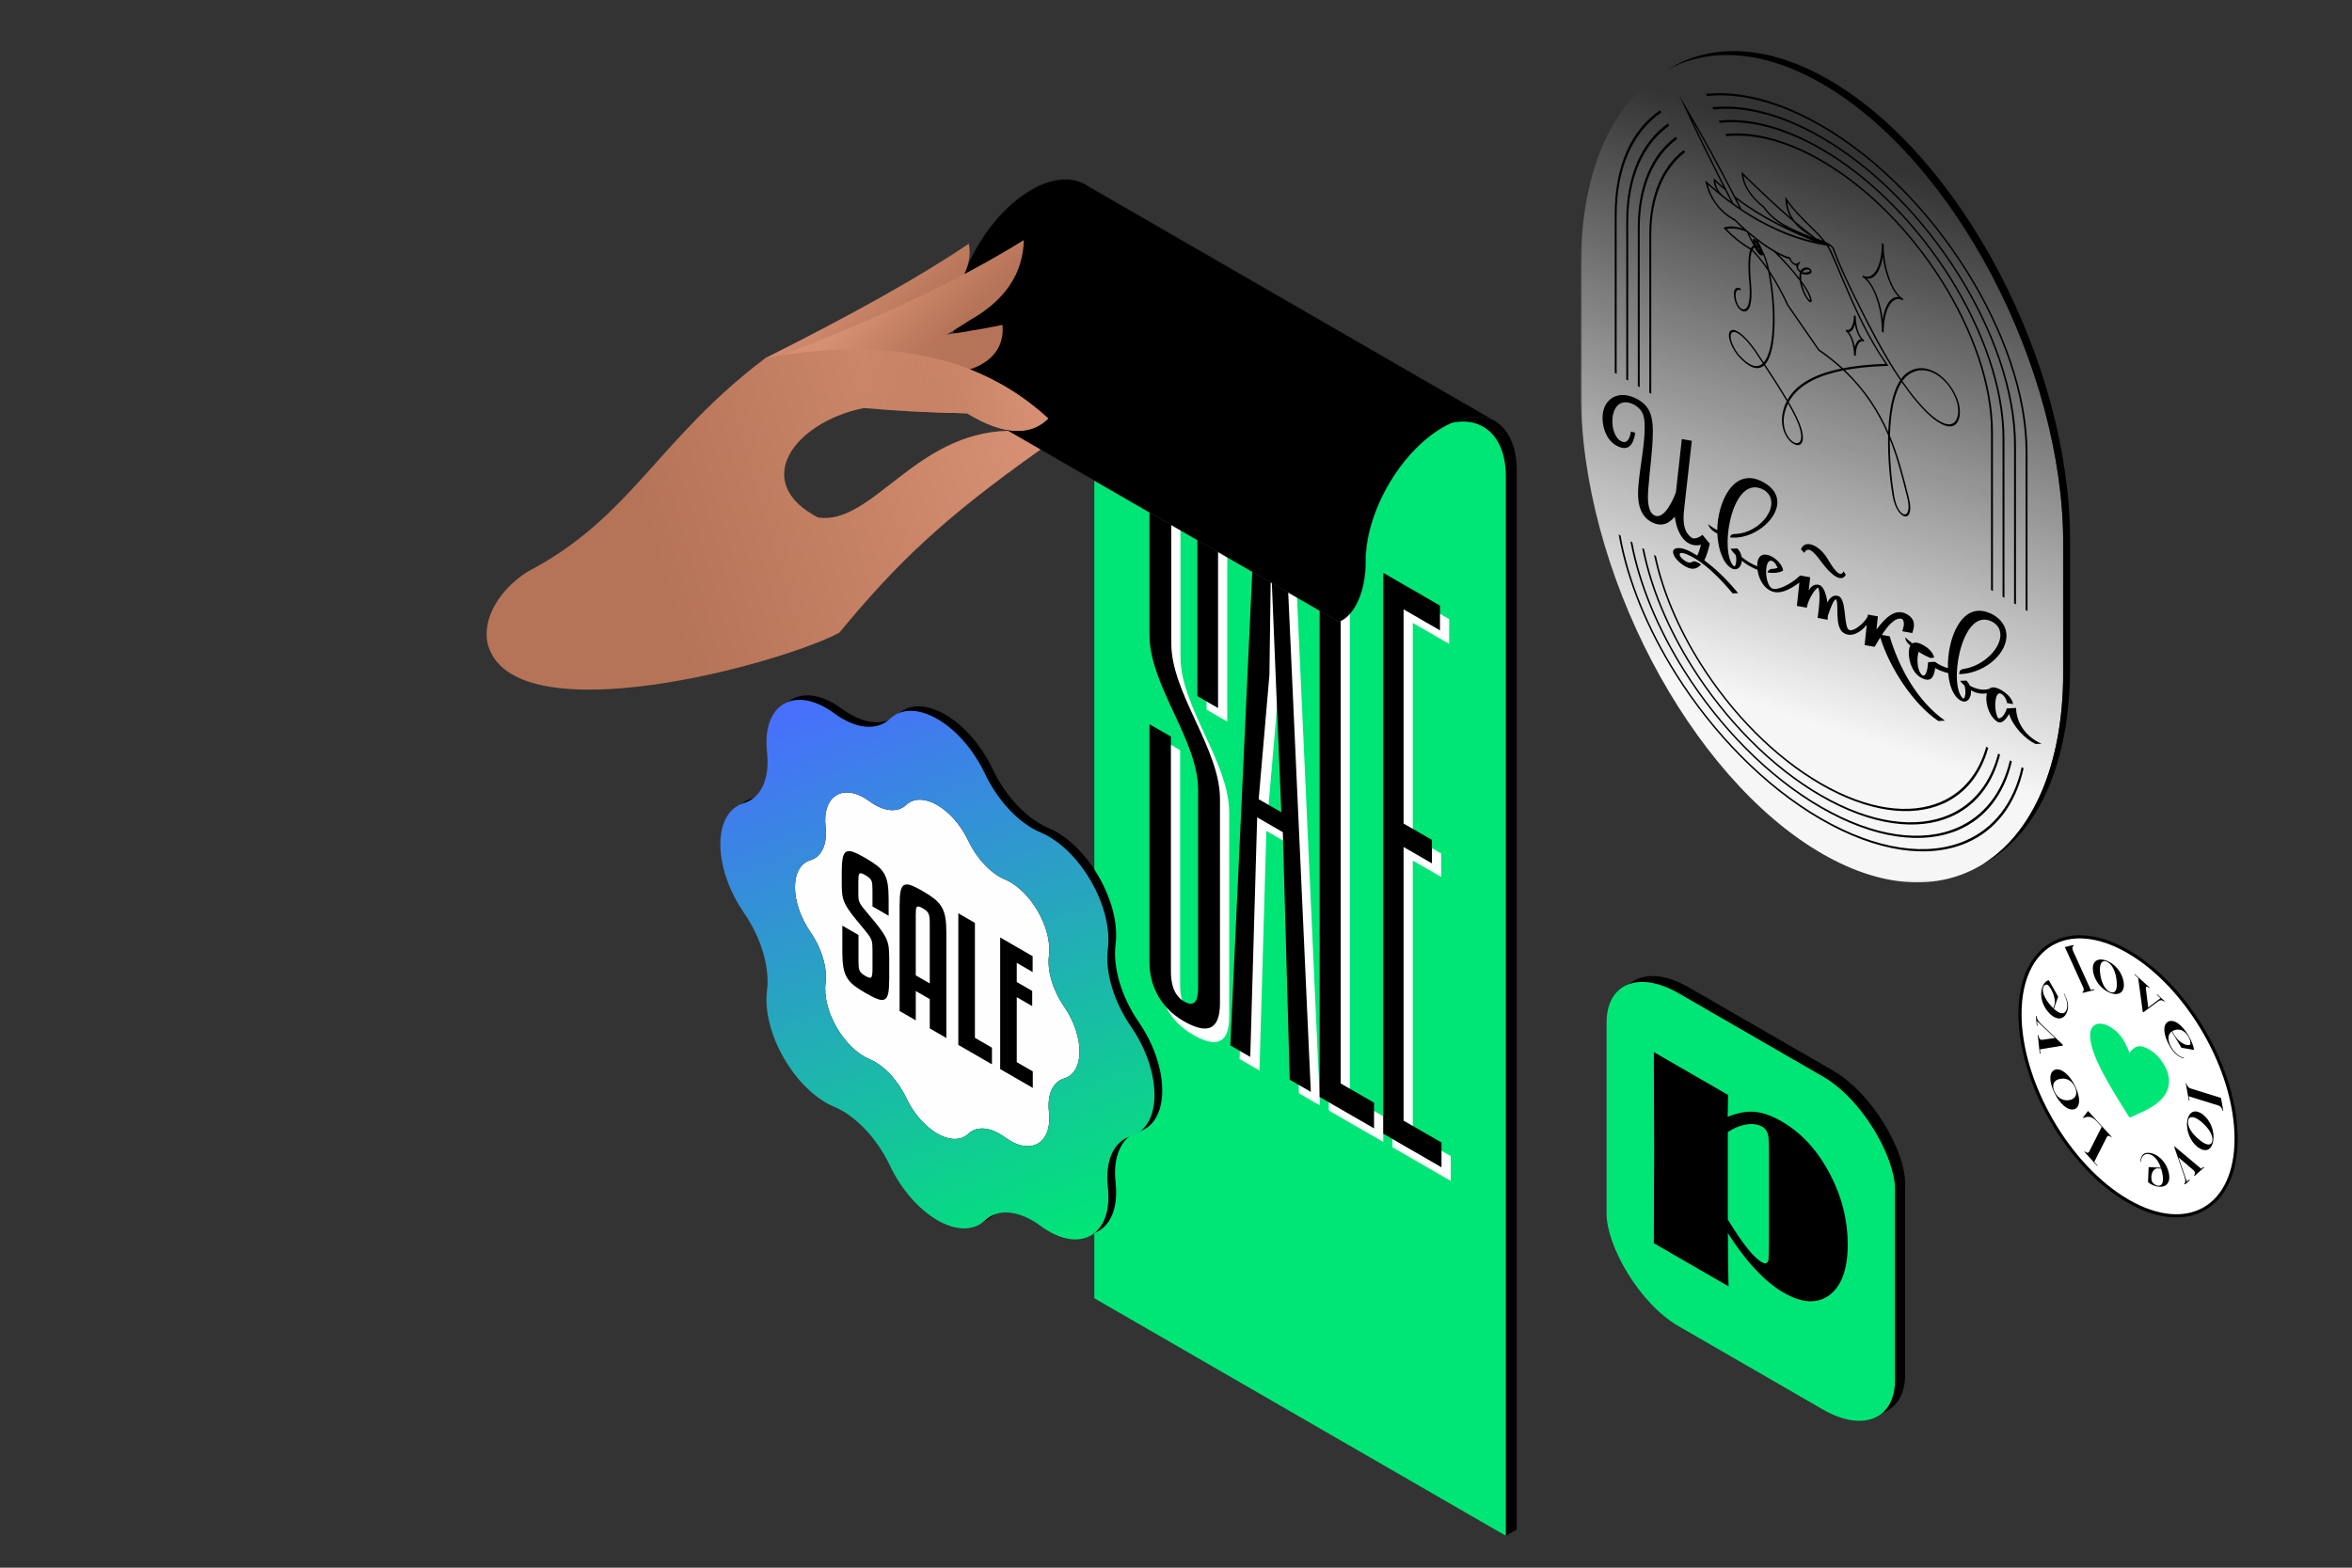
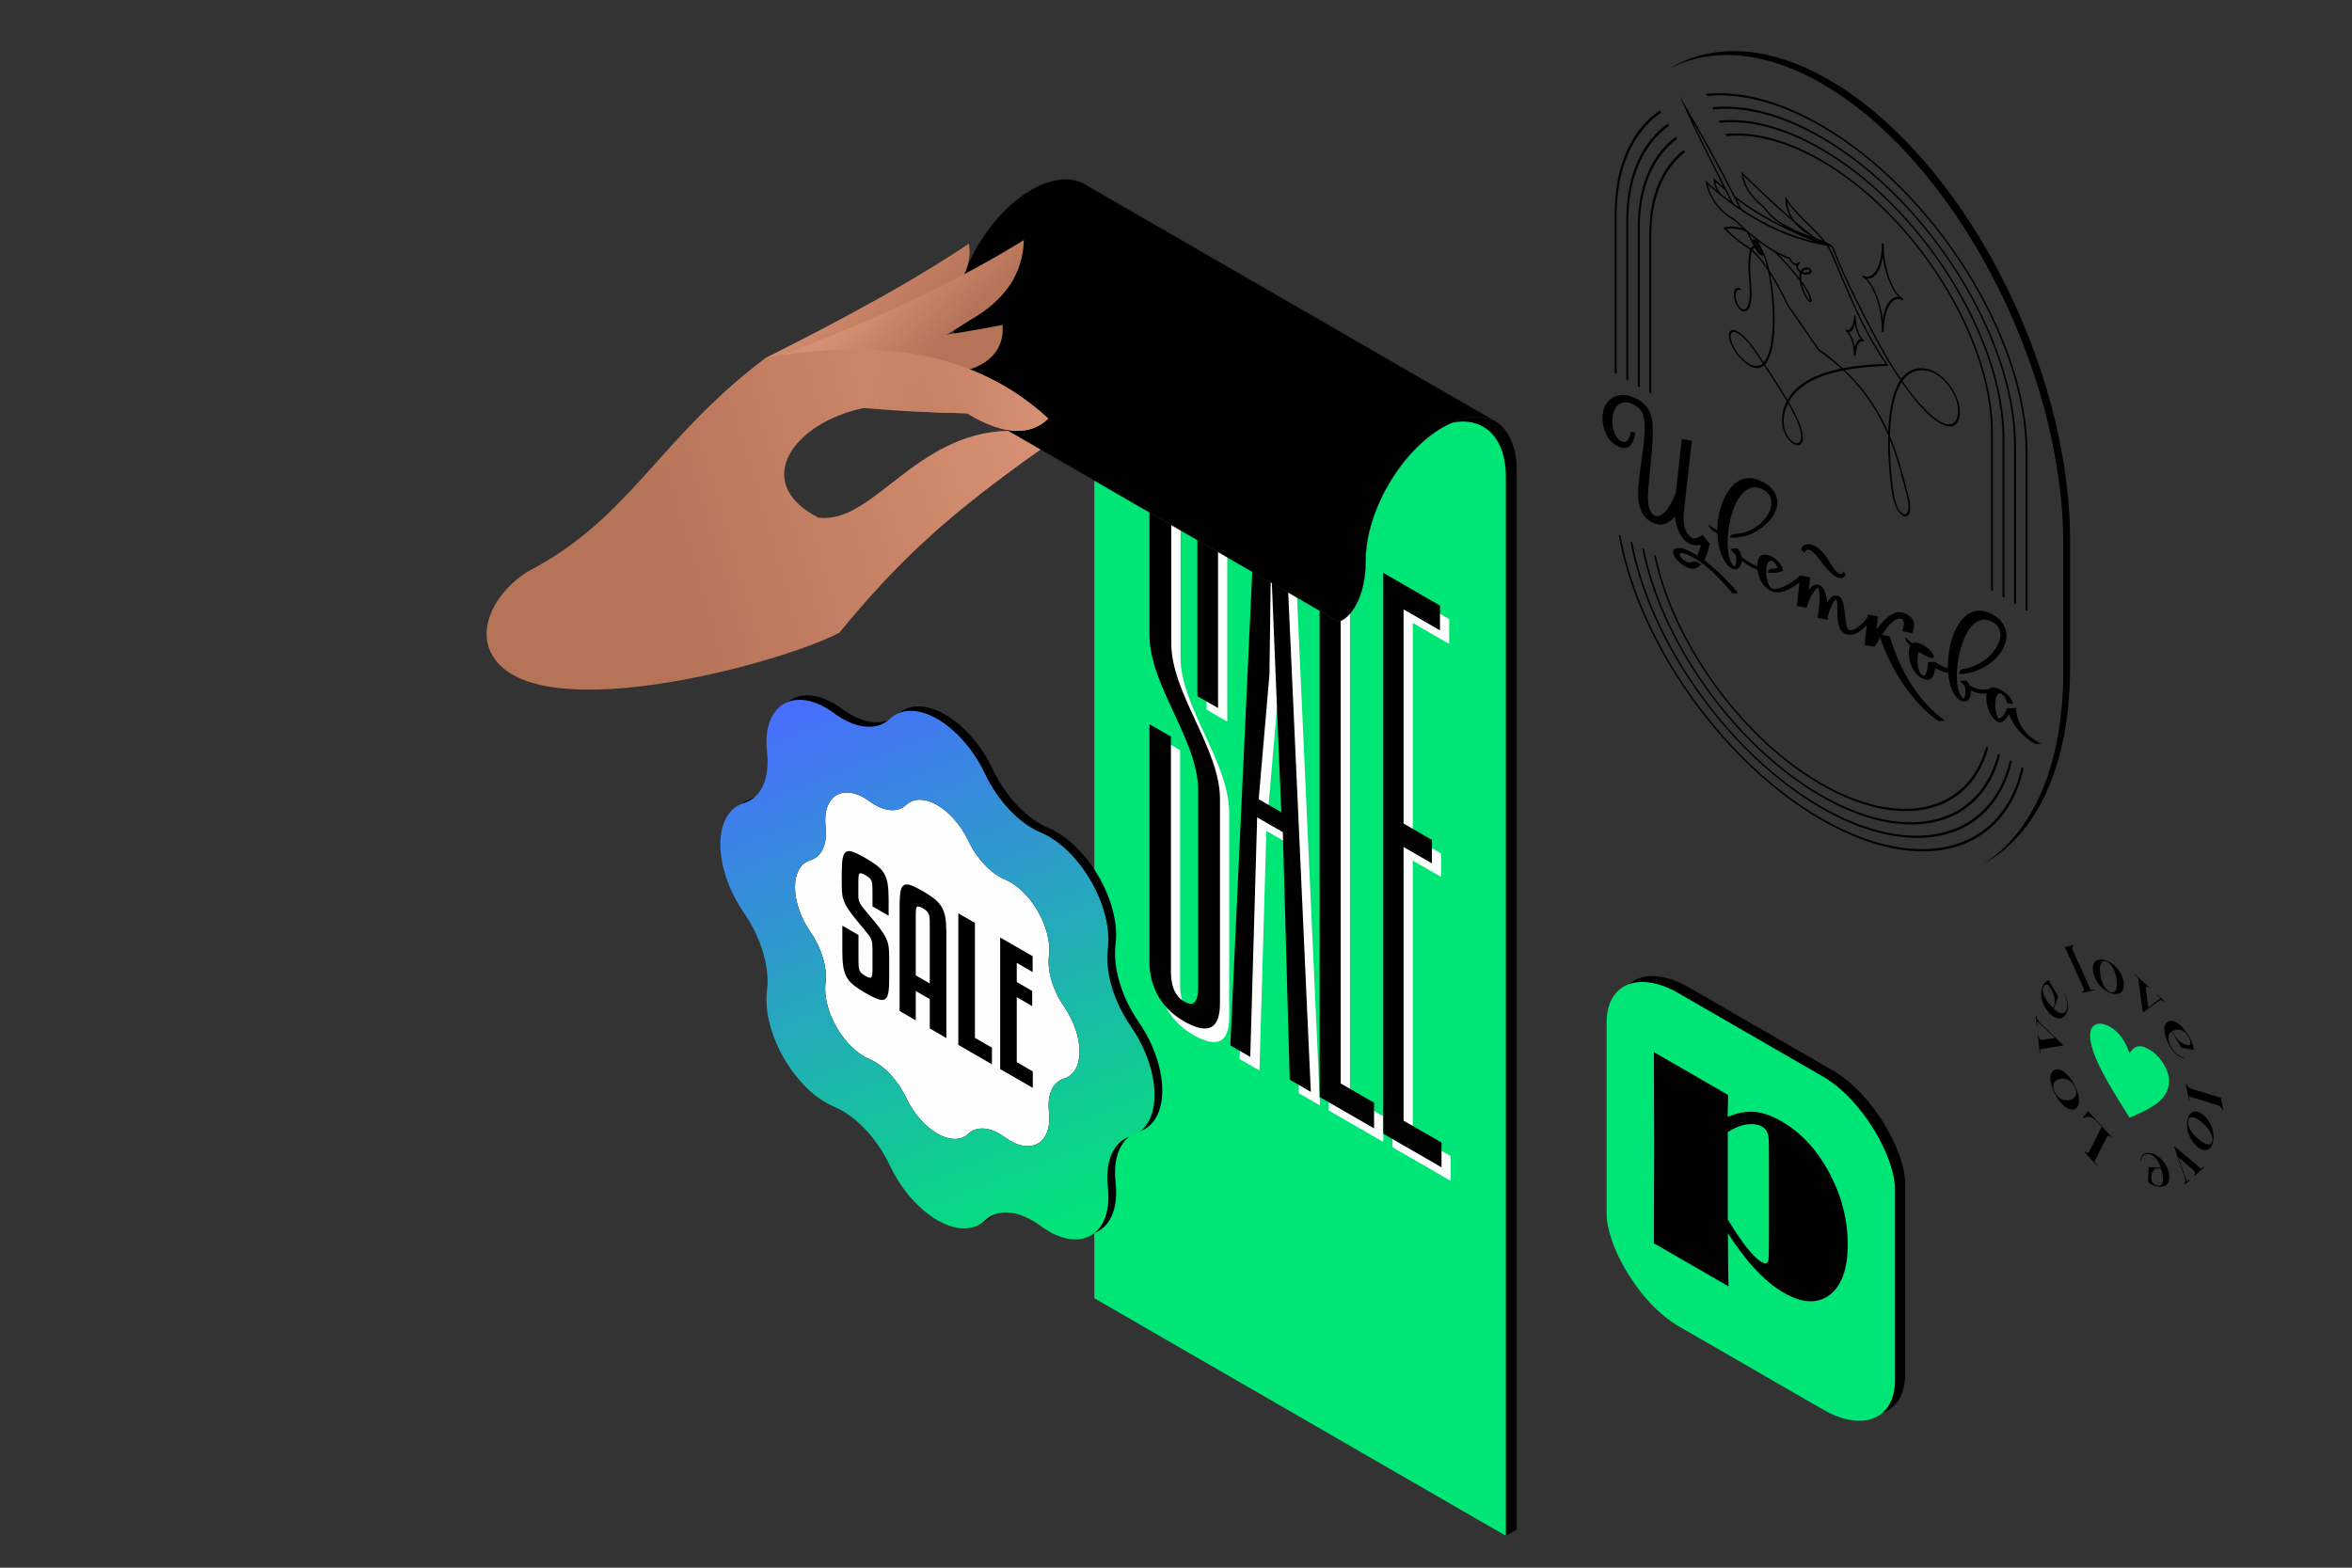
<svg xmlns="http://www.w3.org/2000/svg" xml:space="preserve" width="1500px" height="1000px" shape-rendering="geometricPrecision" text-rendering="geometricPrecision" image-rendering="optimizeQuality" fill-rule="evenodd" clip-rule="evenodd" viewBox="0 0 1500 1000">
  <rect x="0" y="0" width="1500" height="1000" fill="#333333" stroke="none" />
  <defs>
    <linearGradient id="id0" gradientUnits="userSpaceOnUse" x1="584.436" y1="249.059" x2="503.683" y2="193.698">
      <stop offset="0" stop-opacity="1" stop-color="#B57357" />
      <stop offset="1" stop-opacity="1" stop-color="#D79073" />
    </linearGradient>
    <linearGradient id="id1" gradientUnits="userSpaceOnUse" x1="568.364" y1="226.952" x2="522.568" y2="181.645">
      <stop offset="0" stop-opacity="1" stop-color="#B57357" />
      <stop offset="1" stop-opacity="1" stop-color="#D79073" />
    </linearGradient>
    <linearGradient id="id2" gradientUnits="userSpaceOnUse" x1="593.869" y1="224.515" x2="557.37" y2="187.089">
      <stop offset="0" stop-opacity="1" stop-color="#B57357" />
      <stop offset="1" stop-opacity="1" stop-color="#D79073" />
    </linearGradient>
    <linearGradient id="id3" gradientUnits="userSpaceOnUse" x1="408.499" y1="325.194" x2="652.017" y2="254.32">
      <stop offset="0" stop-opacity="1" stop-color="#B57357" />
      <stop offset="1" stop-opacity="1" stop-color="#D79073" />
    </linearGradient>
    <mask id="id4">
      <linearGradient id="id5" gradientUnits="userSpaceOnUse" x1="614.27" y1="246.807" x2="550.863" y2="248.401">
        <stop offset="0" stop-opacity="1" stop-color="white" />
        <stop offset="1" stop-opacity="0" stop-color="white" />
      </linearGradient>
      <rect fill="url(#id5)" x="488.219" y="222.834" width="180.301" height="52.024" />
    </mask>
    <linearGradient id="id6" gradientUnits="userSpaceOnUse" x1="536.59" y1="245.744" x2="660.697" y2="232.757">
      <stop offset="0" stop-opacity="1" stop-color="#B57357" />
      <stop offset="1" stop-opacity="1" stop-color="#D79073" />
    </linearGradient>
    <mask id="id7">
      <linearGradient id="id8" gradientUnits="userSpaceOnUse" x1="1199.32" y1="103.466" x2="1088.617" y2="438.572">
        <stop offset="0" stop-opacity="0" stop-color="white" />
        <stop offset="1" stop-opacity="1" stop-color="white" />
      </linearGradient>
-       <rect fill="url(#id8)" x="1008.233" y="35.1" width="307.637" height="527.747" />
    </mask>
    <linearGradient id="id9" gradientUnits="userSpaceOnUse" x1="529.806" y1="436.422" x2="672.46" y2="797.765">
      <stop offset="0" stop-opacity="1" stop-color="#496DFF" />
      <stop offset="1" stop-opacity="1" stop-color="#00E676" />
    </linearGradient>
  </defs>
  <g id="Слой_x0020_1">
    <g id="_2425669653200">
      <path fill="black" d="M704.864 181.124l190.569 110.025c6.804,-8.053 14.534,-14.854 22.713,-19.577 27.038,-15.609 49.159,-2.837 49.159,28.384l0 32.688 0 643.001 -6.949 4.012 -255.492 -155.532 0 -643.001z" />
      <path fill="#00E676" d="M697.915 185.136l190.57 110.025c6.803,-8.054 14.533,-14.854 22.713,-19.577 27.037,-15.61 49.158,-2.837 49.158,28.384l0 32.688 0 643.001 -262.441 -151.52 0 -643.001z" />
      <g>
        <path fill="white" d="M783.913 518.311c0,-32.179 -31.044,-67.321 -31.044,-99.217l0 -110.95 16.622 9.597 0 134.942 13.2 7.621 0 -123.652c0,-13.549 -7.089,-29.214 -20.533,-36.977 -14.912,-8.608 -23.222,-4.373 -23.222,11.715l0 102.2c0,32.46 31.044,67.039 31.044,98.934l0 125.434c0,6.774 -0.978,14.113 -8.8,9.597 -7.578,-4.375 -8.556,-13.125 -8.556,-19.617l0 -149.427 -13.688 -7.903 0 151.967c0,13.548 6.11,28.368 21.755,37.4 15.4,8.891 23.222,5.504 23.222,-11.432l0 -130.232zm23.711 11.714l16.378 9.455 4.4 157.895 13.445 7.762 -16.623 -367.356 -18.578 -10.726 -16.133 348.444 12.711 7.339 4.4 -152.813zm7.823 -90.892l0.977 -72.278 6.6 159.923 -14.422 -8.327 6.845 -79.318zm45.467 -80.747l-13.445 -7.762 0 357.759 34.711 20.041 0 -16.372 -21.266 -12.279 0 -341.387zm40.089 190.549l18.089 10.444 0 -14.961 -18.089 -10.443 0 -136.636 23.222 13.407 0 -15.807 -36.178 -20.887 0 357.759 37.156 21.451 0 -15.807 -24.2 -13.972 0 -174.548z" />
        <path fill="black" fill-rule="nonzero" d="M778.047 509.662c0,-32.179 -31.045,-67.321 -31.045,-99.217l0 -110.95 16.622 9.597 0 134.942 13.2 7.621 0 -123.652c0,-13.549 -7.089,-29.214 -20.533,-36.977 -14.911,-8.609 -23.222,-4.374 -23.222,11.715l0 102.2c0,32.46 31.044,67.039 31.044,98.934l0 125.434c0,6.774 -0.978,14.113 -8.8,9.597 -7.578,-4.375 -8.556,-13.125 -8.556,-19.617l0 -149.427 -13.688 -7.903 0 151.967c0,13.548 6.111,28.368 21.755,37.4 15.4,8.891 23.223,5.504 23.223,-11.432l0 -130.232zm23.711 11.714l16.377 9.455 4.4 157.895 13.445 7.762 -16.622 -367.356 -18.578 -10.726 -16.134 348.444 12.712 7.339 4.4 -152.813zm7.822 -90.892l0.978 -72.279 6.6 159.924 -14.423 -8.327 6.845 -79.318zm45.467 -80.747l-13.445 -7.762 0 357.759 34.712 20.04 0 -16.371 -21.267 -12.279 0 -341.387zm40.089 190.549l18.089 10.443 0 -14.96 -18.089 -10.443 0 -136.637 23.222 13.408 0 -15.807 -36.178 -20.887 0 357.759 37.156 21.451 0 -15.807 -24.2 -13.972 0 -174.548z" />
      </g>
      <path fill="black" stroke="#2B2A29" stroke-width="0.216" stroke-miterlimit="22.926" d="M952.865 268.203l-258.653 -149.333c-9.017,-6.391 -22.084,-6.17 -36.561,2.188 -27.037,15.61 -49.158,53.926 -49.158,85.146 0,23.941 -9.876,36.697 -17.169,38.822l262.44 151.52c7.293,-2.125 17.17,-14.88 17.17,-38.822 0,-31.22 22.121,-69.536 49.158,-85.146 12.56,-7.251 24.06,-8.378 32.773,-4.375z" />
    </g>
    <g id="_2425669651280">
      <path fill="url(#id0)" d="M494.976 232.027c64.264,-13.301 116.63,-18.687 144.318,-24.823 2.036,20.047 -15.702,30.536 -36.975,31.032 -50.044,10.565 -76.929,14.698 -103.264,18.338l-4.079 -24.547z" />
      <path fill="url(#id1)" d="M488.22 228.35c56.477,-28.288 99.707,-52.604 129.689,-72.948 2.777,15.124 -6.335,30.667 -27.336,46.629 -50.77,27.051 -76.155,40.577 -76.155,40.577l-26.198 -14.258z" />
      <path fill="url(#id2)" d="M498.817 226.567c62.963,-24.178 114.347,-48.661 154.152,-73.448 -0.554,21.54 -12.122,38.633 -34.704,51.278 -32.95,21.48 -59.598,33.401 -79.945,35.76l-39.503 -13.59z" />
      <path fill="url(#id3)" d="M311.862 413.408c-5.659,-15.517 4.592,-35.908 24.438,-48.666 66.117,-34.333 83.053,-84.494 151.919,-136.392 77.064,-14.081 137.164,-1.205 180.301,38.63 -4.846,4.73 -10.611,7.33 -17.293,7.801l-2.096 0.063c-2.065,-0.088 -4.091,-0.105 -6.081,-0.06l5.56 0.075 0.056 -0.001c-9.067,-0.083 -19.713,-3.827 -31.939,-11.237 -22.926,-0.381 -44.855,-1.5 -65.788,-3.355 -44.857,9.179 -72.404,47.482 -29.173,69.859 34.555,4.945 61.515,-53.873 121.109,-55.336l20.741 11.975c-61.922,43.815 -91.654,72.378 -128.361,116.853 -38.757,20.394 -203.341,64.777 -223.393,9.791z" />
      <path fill="url(#id6)" mask="url(#id4)" d="M488.219 228.35c77.064,-14.081 137.164,-1.205 180.301,38.63 -4.846,4.73 -10.611,7.33 -17.293,7.801l-2.561 0.077c-9.067,-0.083 -19.713,-3.827 -31.939,-11.237 -22.926,-0.381 -44.855,-1.5 -65.788,-3.355l-62.72 -31.916z" />
    </g>
    <g id="_2425669651808">
      <path fill="#F6F6F7" fill-rule="nonzero" mask="url(#id7)" d="M1162.051 53.404l0.001 0.001c84.6,48.844 153.818,181.097 153.818,293.898l0 80.955c0,112.801 -69.218,165.128 -153.818,116.284l-0.001 0c-84.6,-48.844 -153.818,-181.098 -153.818,-293.898l0 -80.956c0,-112.8 69.218,-165.127 153.818,-116.284z" />
      <path fill="black" d="M1079.329 358.333c1.305,-0.753 3.151,0.01 5.541,1.774 -2.362,2.516 -5.185,3.891 -9.821,1.323 -3.686,-2.042 -8.038,-5.925 -8.021,-9.396 0.016,-2.991 4.327,-2.656 6.825,-1.93 2.762,0.802 5.556,2.474 8.545,4.284 0.907,-1.771 1.706,-4.046 2.373,-6.875 -2.38,0.619 -5.298,0.466 -7.909,-1.013 -5.498,-3.116 -7.964,-10.71 -8.776,-16.936 -3.333,4.059 -8.309,7.219 -15.48,3.09 -8.287,-4.905 -8.198,-15.631 -7.764,-21.965 0.846,-12.104 4.078,-26.275 4.078,-38.111 0,-8.34 -1.733,-11.533 -6.941,-14.54 -15.758,-7.717 -17.05,18.229 -8.336,23.26 3.449,1.992 5.613,-0.459 6.501,-5.998l2.749 0.773c-1.131,7.305 -4.245,12.558 -12.135,8.081 -6.263,-3.554 -8.603,-11.156 -8.73,-17.122 -0.269,-12.65 10.299,-19.294 22.749,-12.105 7.196,4.154 9.324,10.256 9.324,19.849 0,12.433 -2.029,24.847 -2.876,36.949 -0.202,2.956 -1.29,14.052 3.63,16.875 6.487,3.721 12.659,-10.807 13.96,-14.546l3.78 -33.98 6.378 1.082 -4.744 42.156c-0.348,3.958 -2.52,15.554 5.326,20.084 2.088,0.273 4.763,-0.833 6.147,-2.298l4.745 5.709c-0.943,4.048 -2.088,7.736 -3.482,10.648 7.077,5.296 13.995,11.681 21.521,20.901l-3.491 0.169c-6.466,-7.859 -15.815,-17.493 -23.807,-22.152 -1.928,-1.231 -9.966,-5.663 -9.966,-2.666 0,1.448 2.044,3.258 3.89,4.324 1.891,1.092 3.179,0.984 4.217,0.302zm222.75 116.056c-6.952,-2.784 -15.965,-10.508 -16.329,-22.803l-5.912 0.286c-1.273,4.429 -3.632,6.606 -5.507,6.323 -3.158,-5.452 -2.159,-18.74 2.327,-15.418 1.921,1.422 2.861,3.105 3.383,5.669l3.868 0.684c-0.673,-3.034 -2.565,-5.386 -5.333,-7.436 -4.264,-3.156 -7.806,-4.148 -9.878,-2.342 -3.197,1.201 -8.1,0.509 -12.479,-2.018 -0.482,-1.149 -1.191,-2.244 -2.155,-3.19l-4.043 0.128c0.899,1.117 1.844,2.133 2.826,3.041 1.196,3.69 0.428,8.502 -0.755,8.327 -9.514,-7.651 -1.8,-54.661 15.729,-50.107 3.282,0.853 7.147,3.324 7.842,8.004 1.351,9.088 -10.227,21.421 -23.82,23.23 -1.377,0.3 -2.287,1.157 -2.436,3.26 15.282,-0.242 29.211,-11.754 30.163,-23.231 0.712,-8.574 -5.834,-14.425 -12.84,-16.53 -16.27,-4.889 -24.891,17.598 -24.438,35.915 -2.805,-0.754 -5.592,-2.058 -8.269,-4.034l-4.222 0.209c-0.096,0.19 -0.171,0.41 -0.221,0.662 -0.333,5.906 -2.042,8.911 -3.577,7.72 -3.326,-2.457 -3.779,-10.746 -2.407,-14.987 2.658,1.693 5.002,2.904 7.647,3.996l2.279 -0.314c-0.541,-2.46 -2.523,-4.87 -4.551,-6.371 -4.347,-3.06 -7.401,-3.817 -9.314,-2.672 -1.498,-1.147 -3.048,-2.434 -4.651,-3.835 0.152,1.839 1.339,3.733 3.31,5.235 -2.365,4.007 -0.412,16.199 6.333,20.186 7.188,4.249 8.834,-0.712 9.499,-5.853 2.713,1.547 5.509,2.593 8.317,3.211 0.685,8.008 3.237,14.791 7.794,17.435 4.328,2.498 7.163,-1.722 6.715,-6.417 3.237,1.82 6.704,2.527 10.14,1.873 -1.131,4.411 0.434,13.599 6.299,17.894 3.553,2.602 6.577,-2.619 7.914,-4.689 2.316,7.89 10.43,16.194 16.87,19.141l3.882 -0.182zm-151.368 -121.711c2.782,-5.84 8.104,2.096 11.749,6.878 5.02,6.587 11.752,12.608 14.717,7.079l-1.433 -2.235c-2.29,5.307 -7.495,-3.429 -10.238,-7.995 -5.577,-9.225 -14.604,-12.345 -16.928,-6.005l2.133 2.278zm-21.215 10.276c1.454,-0.032 2.847,-0.253 4.14,-0.687 -0.57,-1.594 -1.574,-3.372 -2.909,-4.198 -5.644,-3.246 -5.666,13.581 -0.962,17.055 2.96,2.173 12.428,-2.279 18.3,-8.029l6.373 1.129 -0.913 8.456c1.559,-2.699 3.739,-4.599 7.084,-3.422 2.412,1.25 4.093,5.487 4.8,11.057 1.613,-3.09 3.855,-5.238 7.248,-4.036 4.679,2.259 3.235,15.645 5.687,20.575 2.025,4.071 11.055,-3.59 12.809,-7.757l0.115 -1.059 6.374 1.129 -0.906 8.387c5.236,-6.931 11.763,-14.096 19.41,-9.748 6.302,3.584 4.453,8.637 3.438,12.003l-6.407 -1.135c0.511,-1.693 2.008,-5.42 0.097,-7.782 -4.432,-1.729 -9.398,4.406 -13.1,10.109l4.984 0.883c5.768,19.364 17.026,40.916 35.251,53.817l-4.214 0.204c-16.059,-10.786 -31.034,-33.864 -37.048,-53.286 -1.543,2.484 -2.798,4.722 -3.602,5.968l-6.374 -1.128 1.395 -12.928c-3.684,4.538 -9.488,8.296 -14.555,5.371 -6.48,-3.742 -2.923,-19.378 -5.097,-21.545 -1.417,-0.37 -3.841,6.486 -5.177,10.44 -0.033,0.842 -0.085,1.693 -0.155,2.55 -2.153,-0.421 -5.497,-1.07 -6.365,-1.211 0.88,-6.151 2.06,-16.646 0.254,-19.299 -1.613,0.36 -6.208,7.344 -7.064,12.198l-0.066 0.609 -6.373 -1.129 1.603 -14.868c-5.4,3.822 -12.624,8.482 -18.969,4.886 -4.75,-2.691 -7.096,-8.307 -7.727,-13.044 -3.435,-1.314 -6.876,-3.266 -10.017,-5.775 -0.302,3.918 -2.946,6.875 -6.732,4.69 -5.256,-3.088 -8.458,-12.164 -8.864,-22.064 -2.196,-0.993 -4.921,-2.868 -5.941,-6.082 1.939,1.632 3.914,2.911 5.896,3.883 0.018,-17.015 10.278,-41.546 29.772,-30.346 21.57,12.392 -2.259,37.363 -21.596,35 0.2,-1.773 1.308,-2.093 3.041,-2.187 17.28,-0.542 30.653,-20.114 18.71,-27.985 -20.878,-12.034 -29.002,40.758 -19.185,48.652 1.05,0.155 1.774,-3.619 1.085,-7.051 -1.238,-1.299 -2.394,-2.699 -3.441,-4.193 1.462,-0.064 2.925,-0.128 4.388,-0.192 1.555,1.551 2.432,3.495 2.754,5.415 2.997,2.53 6.454,4.611 9.955,5.969 -0.264,-14.174 15.179,-5.174 16.529,2.555l-0.743 0.647c-2.643,1.041 -5.835,1.268 -9.239,0.767 0.227,-0.893 0.763,-1.884 2.249,-2.238z" />
      <g>
        <path fill="black" fill-rule="nonzero" d="M1123.993 159.735c1.69,2.721 3.222,7.278 4.47,12.839 0.245,0.367 0.491,0.739 0.736,1.114 3.978,6.092 7.927,13.231 11.371,20.785l19.628 28.367c5.63,3.881 10.651,7.916 15.14,12.062 7.946,-1.55 17.019,-2.466 27.138,-2.797 -12.5,-18.332 -19.946,-35.688 -27.848,-54.104 -1.166,-2.717 -7.215,-17.748 -9.67,-21.342l-1.723 -0.285c-23.348,-3.873 -49.908,-16.899 -74.097,-38.65 1.035,4.319 3.024,8.573 5.875,12.346 2.912,3.853 6.735,7.221 11.372,9.664l0.132 0.07 0.123 0.126c2.129,2.191 4.8,4.69 7.766,7.238l0.035 -0.006 0.032 0.063c3.402,2.918 7.189,5.897 10.991,8.548 5.667,3.951 11.352,7.161 15.811,8.328l0.52 0.136 0.178 0.624c0.29,1.021 0.944,1.988 1.826,2.654 0.826,0.624 1.697,0.855 2.253,0.531l2.298 -1.339 -1.361 2.473c-0.327,0.595 -0.478,1.452 0.163,2.485 0.185,0.297 0.415,0.579 0.667,0.833 0.119,0.119 0.242,0.232 0.367,0.337 0.102,-0.203 0.217,-0.379 0.344,-0.522 1.61,-1.802 3.457,-1.988 4.739,-1.526 0.745,0.269 1.359,0.77 1.729,1.358 0.406,0.644 0.505,1.321 0.169,1.863 -0.664,1.075 -4.118,1.683 -6.191,0.511 -0.342,1.232 -0.339,2.962 -0.171,4.531 2.637,3.472 6.08,8.819 6.553,12.249 0.125,0.909 -0.067,1.419 -0.493,1.506 -0.447,0.091 -1.081,-0.274 -1.815,-1.118 -2.601,-2.991 -4.831,-9.123 -5.295,-12.613 -4.804,-6.262 -10.779,-12.973 -16.243,-18.26 -2.027,-1.193 -4.106,-2.542 -6.179,-3.988 -1.408,-0.981 -2.814,-2.008 -4.2,-3.059l0.486 0.942c0.432,0.839 0.839,1.633 1.211,2.359 0.525,1.018 0.906,1.908 1.163,2.667zm58.944 47.14c-0.295,1.187 -0.693,2.184 -1.167,2.962 -0.74,1.213 -1.677,1.903 -2.718,1.979 1.071,1.273 1.997,3.024 2.722,5.048 0.489,1.367 0.89,2.868 1.183,4.433 0.295,-1.187 0.693,-2.184 1.167,-2.962 0.74,-1.213 1.677,-1.902 2.718,-1.978 -1.07,-1.275 -1.997,-3.025 -2.722,-5.049 -0.489,-1.367 -0.89,-2.868 -1.183,-4.433zm-2.186 1.903c0.995,-1.632 1.634,-4.316 1.634,-7.772l1.124 0.649c0,3.432 0.612,6.926 1.63,9.77 0.932,2.604 2.18,4.617 3.561,5.414l0 1.137c-1.301,-0.751 -2.584,-0.178 -3.557,1.419 -0.995,1.631 -1.634,4.315 -1.634,7.771l-1.124 -0.649c0,-3.431 -0.612,-6.926 -1.63,-9.77 -0.932,-2.604 -2.18,-4.617 -3.561,-5.414l0 -1.137c1.301,0.751 2.584,0.178 3.557,-1.418zm20.003 -45.16c-0.631,4.187 -1.769,7.617 -3.271,10.047 -1.831,2.966 -4.218,4.458 -6.915,4.06 2.697,2.716 5.084,6.964 6.915,12.044 1.502,4.164 2.64,8.908 3.271,13.825 0.632,-4.187 1.77,-7.617 3.272,-10.048 1.831,-2.966 4.218,-4.457 6.915,-4.059 -2.697,-2.716 -5.084,-6.964 -6.915,-12.044 -1.502,-4.165 -2.64,-8.909 -3.272,-13.825zm-4.289 8.984c2.304,-3.73 3.728,-9.906 3.728,-17.604l1.123 0.649c0,7.697 1.424,15.517 3.728,21.908 2.234,6.199 5.271,11.002 8.587,12.916l0 1.137c-3.316,-1.913 -6.353,-0.617 -8.587,3.002 -2.304,3.73 -3.728,9.906 -3.728,17.604l-1.123 -0.649c0,-7.698 -1.424,-15.518 -3.728,-21.908 -2.234,-6.199 -5.271,-11.002 -8.587,-12.917l0 -1.137c3.316,1.914 6.353,0.617 8.587,-3.001zm-76.359 -18.923l-0.592 -1.147 0.013 -0.002c-1.359,-1.062 -2.692,-2.143 -3.982,-3.222l1.554 3.017 0.943 1.828 0.179 -0.003c-0.049,-0.125 -0.086,-0.225 -0.11,-0.295l-0.005 -0.012c-0.171,-0.511 -0.229,-0.891 -0.189,-1.132 0.038,-0.236 0.159,-0.365 0.354,-0.387l-0.001 -0.001c0.179,-0.021 0.395,0.058 0.641,0.234 0.301,0.217 0.681,0.618 1.109,1.198l0.086 -0.076zm-0.795 0.546c-0.06,-0.08 -0.115,-0.152 -0.167,-0.217 0.086,0.243 0.319,0.824 0.634,1.532 0.153,0.343 0.325,0.714 0.509,1.093 0.188,0.057 0.382,0.131 0.583,0.22 -0.415,-0.752 -0.935,-1.631 -1.559,-2.628zm1.728 3.848c0.063,0.111 0.126,0.219 0.19,0.325 0.379,0.631 0.715,1.113 0.882,1.174 -0.013,-0.011 -0.042,-0.031 -0.05,-0.075 -0.041,-0.221 -0.159,-0.554 -0.355,-0.995l-0.041 -0.09c-0.198,-0.123 -0.39,-0.228 -0.576,-0.316l-0.05 -0.023zm-7.237 -10.248c-2.33,-0.988 -4.759,-1.687 -7.113,-1.956 -1.933,-0.222 -3.819,-0.155 -5.561,0.278 2.225,2.302 4.578,4.442 7.058,6.417 2.677,2.132 5.496,4.069 8.456,5.809 0.081,-0.153 0.165,-0.298 0.253,-0.433 0.404,-0.625 0.885,-1.067 1.452,-1.294l-2.148 -4.165 -2.397 -4.656zm5.225 10.138c-0.427,0.198 -0.798,0.556 -1.118,1.051 -0.052,0.079 -0.101,0.162 -0.151,0.248 2.89,2.771 6.056,6.607 9.253,11.185 -0.791,-3.207 -1.684,-5.985 -2.648,-8.139 -0.097,0.384 -0.31,0.606 -0.618,0.66l-0.002 -0.001c-0.324,0.057 -0.734,-0.072 -1.203,-0.392 -0.952,-0.647 -2.228,-2.176 -3.513,-4.612zm-15.085 -29.35c-1.229,-2.4 -2.462,-4.814 -3.697,-7.236 -1.392,-1.149 -2.55,-2.137 -3.63,-3.097 -0.881,-0.783 -1.709,-1.546 -2.569,-2.361 0.068,1.412 0.434,2.785 1.097,4.119l0.003 0.001c0.785,1.578 2.003,3.13 3.651,4.656 1.704,1.346 3.42,2.652 5.145,3.918zm-4.733 -9.27c-3.434,-6.743 -6.869,-13.546 -10.227,-20.322 -5.176,-10.443 -10.183,-20.851 -14.746,-30.933l-3.346 -7.396 4.24 7.236c4.928,8.41 10.243,17.661 16.121,28.379 4.727,8.621 9.816,18.185 15.356,29.016 10.706,8.217 21.792,14.501 32.608,19.7 -0.577,-0.318 -1.141,-0.64 -1.695,-0.967 -5.272,-3.119 -9.494,-6.709 -12.787,-11.418 -4.933,-3.994 -8.303,-7.852 -10.51,-11.54 -2.249,-3.758 -3.282,-7.312 -3.523,-10.639l-0.069 -0.95 0.837 0.824c8.695,8.567 16.721,16.149 24.076,22.744 2.24,2.009 4.417,3.924 6.529,5.747 -2.154,-3.631 -3.293,-7.629 -3.416,-11.994l-0.039 -1.447 0.982 1.508c4.01,6.156 9.369,11.429 14.44,16.418 3.756,3.695 7.358,7.24 10.203,10.917 0.216,0.101 0.425,0.202 0.629,0.304 1.473,0.734 3.542,1.897 4.644,3.716 4.078,10.867 9.235,21.982 14.626,32.808 7.66,15.381 18.276,36.222 28.244,50.72 4.175,-5.829 12.302,-9.826 22.107,-4.27 6.712,3.803 12.405,11.662 14.581,19.224 1.496,5.203 1.059,10.478 -1.145,13.205 -3.716,4.598 -10.954,0.885 -17.568,-5.123 -4.946,-4.492 -10.823,-11.316 -17.607,-21.013 -1.88,2.908 -3.343,6.524 -4.459,10.617 -1.876,6.886 -2.765,15.112 -2.991,23.585 5.672,13.474 8.691,26.247 12.023,39.273 4.467,17.464 -7.571,15.273 -10.355,-1.202 -1.752,-10.365 -3.13,-24.677 -2.797,-38.392 -5.91,-13.912 -14.594,-28.212 -28.654,-41.384 -13.4,2.675 -28.154,8.011 -34.721,20.176 4.002,6.902 6.729,12.462 8.003,16.761 1.752,5.916 1.065,9.157 -0.649,10.275 -1.101,0.717 -2.62,0.566 -4.206,-0.31 -1.575,-0.869 -3.208,-2.449 -4.55,-4.597 -2.399,-3.841 -3.871,-9.545 -2.277,-16.2 0.548,-2.293 1.344,-4.444 2.379,-6.458 -4.508,-7.702 -9.503,-15.374 -14.446,-22.89 -4.343,3.929 -10.304,1.071 -16.931,-6.447l-0.027 -0.031 -0.041 -0.055c-10.869,-14.635 -4.618,-25.708 11.457,-3.377l0.027 0.039c1.838,2.763 3.603,5.424 5.292,7.985 8.09,-9.223 6.519,-41.053 2.71,-58.437 -3.525,-5.254 -7.033,-9.617 -10.177,-12.631 -0.491,1.242 -0.811,2.916 -0.995,4.88 -0.437,4.664 -0.11,10.944 0.489,17.011l0.002 0.014c0.445,5.986 0.122,10.118 -0.636,12.772 -2.1,7.349 -8.896,3.633 -10.283,-5.267 -0.199,-1.281 -0.215,-2.501 -0.015,-3.493 0.409,-2.033 1.705,-3.119 4.151,-1.94l0.105 1.189c-1.844,-0.888 -2.832,-0.016 -3.154,1.587 -0.176,0.87 -0.159,1.956 0.02,3.104 1.153,7.403 6.277,10.255 8.087,3.92 0.731,-2.559 1.04,-6.576 0.606,-12.429 -0.603,-6.121 -0.931,-12.467 -0.487,-17.21 0.185,-1.97 0.503,-3.668 0.99,-4.965 -2.906,-1.732 -5.671,-3.643 -8.295,-5.732 -2.857,-2.275 -5.555,-4.768 -8.094,-7.476l-0.762 -0.813 0.637 -0.197c2.006,-0.621 4.218,-0.744 6.493,-0.483 1.742,0.2 3.519,0.623 5.268,1.218 -1.93,-1.74 -3.685,-3.421 -5.185,-4.959 -4.851,-2.581 -8.871,-6.143 -11.955,-10.225 -3.324,-4.398 -5.551,-9.382 -6.555,-14.384l-0.223 -1.111 0.946 0.861c2.176,1.983 4.379,3.901 6.605,5.751 -0.336,-0.515 -0.635,-1.034 -0.896,-1.558l0.001 0c-0.934,-1.876 -1.37,-3.786 -1.309,-5.729l0.025 -0.78 0.733 0.704c1.127,1.083 2.158,2.043 3.266,3.029 0.708,0.629 1.448,1.268 2.265,1.957zm8.36 7.864c1.014,1.991 2.043,4.023 3.088,6.1 15.621,10.388 31.455,17.262 46.249,20.61 -15.945,-6.392 -33.29,-14.628 -49.337,-26.71zm1.604 5.103c-6.914,-13.715 -13.122,-25.451 -18.792,-35.79 -4.075,-7.432 -7.874,-14.147 -11.458,-20.361 3.489,7.468 7.185,15.088 10.977,22.739 5.126,10.343 10.415,20.718 15.602,30.847 1.219,0.875 2.443,1.73 3.671,2.565zm19.78 42.568c3.492,17.378 5.035,48.433 -3.284,57.56 4.89,7.433 9.823,15.009 14.305,22.618 6.663,-11.892 21.025,-17.219 34.276,-19.936 -4.278,-3.898 -9.034,-7.693 -14.347,-11.343l-0.173 -0.119c-6.674,-9.645 -13.352,-19.289 -20.022,-28.936l-0.045 -0.099c-3.252,-7.146 -6.96,-13.91 -10.71,-19.745zm-4.728 56.914c-1.726,-2.619 -3.532,-5.342 -5.415,-8.173 -14.819,-20.584 -19.763,-10.699 -10.119,2.333 6.184,7.005 11.541,9.571 15.534,5.84zm23.524 41.217c-1.185,-4.001 -3.711,-9.191 -7.416,-15.632 -0.91,1.848 -1.617,3.81 -2.115,5.891 -1.501,6.271 -0.191,11.522 1.979,14.997 1.111,1.779 2.447,3.078 3.724,3.783 1.266,0.699 2.482,0.816 3.368,0.239 1.489,-0.971 2.057,-3.887 0.46,-9.278zm55.963 -39.62c-10.104,0.304 -19.168,1.186 -27.114,2.695 13.277,12.605 21.759,26.176 27.644,39.452 0.299,-7.915 1.199,-15.549 2.96,-22.015 1.159,-4.251 2.69,-7.999 4.668,-10.997 -11.008,-15.956 -20.416,-34.827 -28.641,-51.344 -6.285,-12.621 -11.166,-23.558 -14.642,-32.81 -0.286,-0.434 -0.746,-0.88 -1.38,-1.338l-1.088 -0.18c2.752,4.212 7.36,16.206 9.479,21.145 7.973,18.582 15.48,36.077 28.193,54.522l0.586 0.85 -0.665 0.02zm-41.151 -79.892c-2.575,-3.114 -5.697,-6.187 -8.938,-9.376 -4.754,-4.677 -9.756,-9.599 -13.775,-15.346 0.33,4.129 1.652,7.856 3.966,11.179 0.227,0.326 0.464,0.648 0.71,0.967 3.893,3.302 7.557,6.273 10.995,8.912l2.816 2.162c1.573,0.497 2.982,0.998 4.226,1.502zm-7.209 -2.634c-4.795,-2.639 -8.564,-5.696 -11.306,-9.172 -2.831,-2.404 -5.777,-4.979 -8.84,-7.725 -7.12,-6.384 -14.884,-13.708 -23.292,-21.971 0.339,2.79 1.289,5.734 3.13,8.809 2.078,3.471 5.301,7.138 10.07,10.979l0.136 0.11 0.105 0.152c3.09,4.467 7.114,7.889 12.178,10.885 5.138,3.04 11.352,5.644 18.739,8.442l0.016 0.005c-0.309,-0.17 -0.628,-0.336 -0.936,-0.514zm57.911 92.178c6.751,9.686 12.572,16.463 17.445,20.889 6.079,5.523 12.801,9.144 16.241,4.887 2.051,-2.536 2.459,-7.485 1.067,-12.327 -2.016,-7.004 -7.289,-14.322 -13.514,-17.848 -9.451,-5.355 -17.278,-1.242 -21.239,4.399zm-8.004 37.257c-0.165,13.02 1.156,26.389 2.814,36.199 2.512,14.861 12.135,15.938 8.182,0.485 -3.111,-12.161 -5.948,-24.131 -10.996,-36.684zm-70.92 -117.907c4.525,4.598 9.197,9.903 13.264,15.101 -0.076,-1.331 -0.021,-2.672 0.26,-3.758 -0.164,-0.139 -0.324,-0.287 -0.478,-0.442 -0.387,-0.389 -0.742,-0.826 -1.032,-1.293 -0.554,-0.893 -0.799,-1.768 -0.764,-2.54 -0.054,-0.009 -0.11,-0.02 -0.166,-0.033l0 0.002c-0.581,-0.133 -1.212,-0.447 -1.817,-0.905 -1.079,-0.815 -1.982,-2.007 -2.483,-3.279 -2.07,-0.595 -4.367,-1.583 -6.784,-2.853zm15.585 19.603c-0.271,-0.379 -0.555,-0.769 -0.849,-1.168 0.501,2.55 2.587,7.962 4.528,10.194 0.301,0.346 0.498,0.508 0.577,0.492 0.099,-0.02 0.127,-0.251 0.068,-0.685 -0.199,-1.442 -1.439,-4.431 -4.324,-8.833zm-0.432 -8.543c-0.037,0.04 -0.072,0.085 -0.106,0.133 0.075,0.03 0.149,0.056 0.22,0.078 2.817,0.354 4.155,-0.09 4.543,-0.717 0.115,-0.186 0.127,-0.345 0.059,-0.453 -0.104,-0.164 -0.351,-0.332 -0.706,-0.459 -1.042,-0.376 -2.585,-0.179 -4.01,1.418z" />
        <path fill="black" fill-rule="nonzero" d="M1161.432 79.455c36.196,20.897 69.101,54.882 92.956,92.8 23.855,37.918 38.662,79.771 38.662,116.406l0 101.116 -1.213 -0.7 0 -101.116c0,-36.297 -14.67,-77.764 -38.306,-115.334 -23.636,-37.569 -56.238,-71.24 -92.099,-91.945 -26.9,-15.53 -51.966,-21.647 -72.79,-19.396l-0.681 -1.409c21.018,-2.272 46.319,3.901 73.471,19.578zm-101.854 -7.769c-17.848,12.284 -28.551,34.696 -28.551,65.696l0 101.116 -1.213 -0.7 0 -101.116c0,-31.36 10.851,-54.014 28.939,-66.394l0.825 1.398zm231.002 418.366c-5.142,23.426 -18.049,39.636 -36.192,47.525 -23.855,10.372 -56.76,6.361 -92.956,-14.537 -36.195,-20.897 -69.1,-54.881 -92.956,-92.799 -18.142,-28.838 -31.049,-59.952 -36.191,-89.316l1.236 0.714c5.126,29.015 17.891,59.742 35.813,88.229 23.636,37.569 56.237,71.241 92.098,91.945 35.861,20.704 68.463,24.678 92.099,14.401 17.921,-7.793 30.686,-23.78 35.812,-46.876l1.237 0.714z" />
        <path fill="black" fill-rule="nonzero" d="M1161.432 86.896c34.174,19.731 65.241,51.817 87.764,87.616 22.522,35.8 36.502,75.315 36.502,109.904l0 101.116 -1.213 -0.7 0 -101.116c0,-34.25 -13.844,-73.38 -36.147,-108.831 -22.303,-35.451 -53.067,-67.224 -86.906,-86.761 -25.372,-14.649 -49.015,-20.422 -68.66,-18.306l-0.682 -1.409c19.839,-2.138 43.717,3.693 69.342,18.487zm-96.852 -6.744c-16.397,11.698 -26.201,32.654 -26.201,61.475l0 101.116 -1.212 -0.701 0 -101.116c0,-29.181 9.95,-50.379 26.586,-62.174l0.827 1.4zm218.498 405.569c-5.037,21.435 -17.082,36.297 -33.882,43.602 -22.523,9.793 -53.59,6.006 -87.764,-13.724 -34.173,-19.73 -65.24,-51.816 -87.763,-87.616 -16.8,-26.704 -28.845,-55.475 -33.882,-82.727l1.24 0.716c5.018,26.902 16.921,55.286 33.5,81.638 22.303,35.451 53.066,67.225 86.905,86.761 33.839,19.537 64.603,23.287 86.906,13.589 16.579,-7.208 28.481,-21.848 33.5,-42.955l1.24 0.716z" />
        <path fill="black" fill-rule="nonzero" d="M1161.432 94.338c32.152,18.563 61.381,48.75 82.571,82.432 21.19,33.681 34.343,70.859 34.343,103.401l0 101.116 -1.213 -0.7 0 -101.116c0,-32.203 -13.017,-68.995 -33.987,-102.328 -20.971,-33.333 -49.896,-63.208 -81.714,-81.578 -23.844,-13.766 -46.064,-19.195 -64.53,-17.214l-0.682 -1.409c18.66,-2.003 41.115,3.483 65.212,17.396zm-91.841 -5.704c-14.95,11.102 -23.859,30.596 -23.859,57.237l0 101.117 -1.213 -0.701 0 -101.116c0,-27.001 9.056,-46.737 24.244,-57.938l0.828 1.401zm205.965 392.744c-4.919,19.452 -16.097,32.971 -31.553,39.691 -21.19,9.214 -50.419,5.651 -82.571,-12.912 -32.151,-18.563 -61.38,-48.75 -82.57,-82.432 -15.456,-24.567 -26.634,-50.994 -31.553,-76.126l1.243 0.718c4.898,24.781 15.933,50.82 31.167,75.035 20.971,33.333 49.896,63.208 81.713,81.578 31.818,18.369 60.743,21.895 81.714,12.777 15.234,-6.624 26.268,-19.922 31.167,-39.047l1.243 0.718z" />
        <path fill="black" fill-rule="nonzero" d="M1161.432 101.779c30.13,17.396 57.521,45.685 77.378,77.249 19.858,31.563 32.183,66.402 32.183,96.898l0 101.117 -1.212 -0.701 0 -101.116c0,-30.157 -12.19,-64.61 -31.828,-95.826 -19.638,-31.215 -46.726,-59.191 -76.521,-76.393 -22.316,-12.885 -43.114,-17.97 -60.4,-16.123l-0.682 -1.41c17.481,-1.868 38.513,3.275 61.082,16.305zm-86.819 -4.644c-13.509,10.494 -21.529,28.521 -21.529,52.981l0 101.116 -1.213 -0.7 0 -101.116c0,-24.821 8.166,-43.091 21.912,-53.686l0.83 1.405zm193.397 379.886c-4.784,17.478 -15.09,29.66 -29.2,35.795 -19.857,8.634 -47.248,5.295 -77.378,-12.1 -30.13,-17.396 -57.52,-45.685 -77.378,-77.249 -14.11,-22.427 -24.415,-46.509 -29.199,-69.511l1.247 0.72c4.76,22.649 14.922,46.344 28.81,68.419 19.638,31.215 46.725,59.191 76.52,76.393 29.795,17.202 56.883,20.504 76.521,11.965 13.888,-6.038 24.049,-18 28.81,-35.152l1.247 0.72z" />
      </g>
      <path fill="black" d="M1320.214 425.75l0 -80.956c0,-112.8 -69.218,-245.054 -153.818,-293.898 -39.333,-22.709 -75.342,-23.549 -102.615,-6.609 26.699,-14.284 60.992,-12.405 98.27,9.118 84.601,48.844 153.818,181.097 153.818,293.897l0 80.956c0,60.356 -19.816,103.399 -51.203,122.893 33.891,-18.131 55.548,-62.306 55.548,-125.401z" />
    </g>
    <g id="_2425669652000">
-       <path fill="black" d="M633.11 490.681c-15.222,-31.971 -45.403,-49.395 -60.625,-35.002 -8.306,7.854 -21.875,6.51 -35.494,-3.515 -24.96,-18.373 -46.301,-6.052 -42.869,24.751 1.872,16.807 -3.748,29.232 -14.702,32.498 -20.076,5.987 -20.076,40.838 0,70.007 10.954,15.915 16.574,34.829 14.702,49.475 -3.432,26.839 17.909,63.804 42.869,74.251 13.619,5.701 27.188,20.025 35.494,37.47 15.222,31.971 45.403,49.395 60.625,35.002 8.306,-7.854 21.876,-6.509 35.495,3.516 24.959,18.373 46.3,6.051 42.868,-24.752 -1.872,-16.807 3.748,-29.231 14.702,-32.498 20.076,-5.987 20.076,-40.838 0,-70.006 -10.954,-15.916 -16.574,-34.83 -14.702,-49.475 3.432,-26.84 -17.909,-63.804 -42.868,-74.252 -13.619,-5.701 -27.189,-20.025 -35.495,-37.47z" />
+       <path fill="black" d="M633.11 490.681c-15.222,-31.971 -45.403,-49.395 -60.625,-35.002 -8.306,7.854 -21.875,6.51 -35.494,-3.515 -24.96,-18.373 -46.301,-6.052 -42.869,24.751 1.872,16.807 -3.748,29.232 -14.702,32.498 -20.076,5.987 -20.076,40.838 0,70.007 10.954,15.915 16.574,34.829 14.702,49.475 -3.432,26.839 17.909,63.804 42.869,74.251 13.619,5.701 27.188,20.025 35.494,37.47 15.222,31.971 45.403,49.395 60.625,35.002 8.306,-7.854 21.876,-6.509 35.495,3.516 24.959,18.373 46.3,6.051 42.868,-24.752 -1.872,-16.807 3.748,-29.231 14.702,-32.498 20.076,-5.987 20.076,-40.838 0,-70.006 -10.954,-15.916 -16.574,-34.83 -14.702,-49.475 3.432,-26.84 -17.909,-63.804 -42.868,-74.252 -13.619,-5.701 -27.189,-20.025 -35.495,-37.47" />
      <g>
        <path fill="#FEFEFE" d="M640.881 560.963c-8.927,-3.737 -17.822,-13.127 -23.266,-24.562 -9.979,-20.957 -29.762,-32.38 -39.741,-22.945 -5.445,5.148 -14.34,4.267 -23.267,-2.304 -16.361,-12.043 -30.35,-3.967 -28.101,16.225 1.228,11.017 -2.457,19.161 -9.637,21.303 -13.16,3.925 -13.16,26.77 0,45.89 7.18,10.433 10.865,22.831 9.637,32.431 -2.249,17.594 11.74,41.825 28.101,48.674 8.927,3.736 17.822,13.126 23.267,24.561 9.979,20.957 29.762,32.379 39.741,22.945 5.444,-5.149 14.339,-4.268 23.266,2.304 16.362,12.043 30.351,3.966 28.102,-16.225 -1.228,-11.018 2.456,-19.161 9.637,-21.302 13.16,-3.926 13.16,-26.771 0,-45.891 -7.181,-10.433 -10.865,-22.832 -9.637,-32.431 2.249,-17.595 -11.74,-41.825 -28.102,-48.673z" />
        <path fill="black" fill-rule="nonzero" d="M556.428 578.181l0 -10.413c0,-1.488 -0.046,-2.718 -0.138,-3.692 -0.092,-0.974 -0.291,-1.78 -0.598,-2.418 -0.307,-0.637 -0.767,-1.222 -1.38,-1.753 -0.614,-0.531 -1.411,-1.08 -2.393,-1.647 -1.043,-0.602 -1.856,-0.983 -2.438,-1.142 -0.583,-0.159 -1.028,-0.097 -1.334,0.186 -0.307,0.283 -0.507,0.859 -0.599,1.727 -0.092,0.867 -0.138,2.045 -0.138,3.533l0 8.288c0,1.062 0.062,1.983 0.184,2.762 0.123,0.779 0.384,1.568 0.782,2.365 0.399,0.796 0.982,1.699 1.749,2.709 0.767,1.009 1.825,2.293 3.174,3.851 3.19,3.755 5.706,6.836 7.546,9.245 1.84,2.408 3.22,4.569 4.141,6.481 0.92,1.913 1.502,3.808 1.748,5.685 0.245,1.877 0.368,4.197 0.368,6.96l0 13.494c0,3.896 -0.199,6.898 -0.598,9.005 -0.399,2.108 -1.15,3.462 -2.254,4.064 -1.105,0.603 -2.654,0.523 -4.648,-0.239 -1.993,-0.761 -4.554,-2.045 -7.683,-3.851 -2.944,-1.7 -5.367,-3.294 -7.269,-4.782 -1.902,-1.487 -3.405,-3.169 -4.509,-5.047 -1.104,-1.877 -1.871,-4.108 -2.3,-6.694 -0.43,-2.585 -0.645,-5.826 -0.645,-9.722l0 -16.682 10.306 5.95 0 16.682c0,1.488 0.046,2.701 0.138,3.639 0.092,0.939 0.292,1.745 0.599,2.418 0.306,0.672 0.751,1.266 1.334,1.779 0.582,0.514 1.365,1.054 2.346,1.621 1.963,1.133 3.206,1.426 3.727,0.876 0.521,-0.549 0.782,-2.275 0.782,-5.18l0 -12.644c0,-1.417 -0.046,-2.612 -0.138,-3.586 -0.092,-0.974 -0.337,-1.931 -0.736,-2.869 -0.399,-0.939 -0.997,-1.939 -1.795,-3.002 -0.797,-1.062 -1.87,-2.408 -3.22,-4.037 -3.19,-3.755 -5.69,-6.827 -7.499,-9.218 -1.81,-2.391 -3.175,-4.542 -4.095,-6.455 -0.92,-1.912 -1.503,-3.772 -1.749,-5.578 -0.245,-1.806 -0.368,-3.914 -0.368,-6.322l0 -8.076c0,-3.896 0.2,-6.897 0.598,-9.005 0.399,-2.108 1.151,-3.48 2.255,-4.117 1.104,-0.638 2.638,-0.585 4.601,0.159 1.963,0.743 4.509,2.019 7.637,3.825 3.067,1.771 5.567,3.409 7.5,4.914 1.932,1.505 3.435,3.206 4.508,5.1 1.074,1.895 1.81,4.126 2.209,6.694 0.399,2.568 0.598,5.8 0.598,9.696l0 10.413 -10.306 -5.95z" />
        <path id="_1" fill="black" fill-rule="nonzero" d="M592.959 656.012l0 -18.701 -8.926 -5.153 0 18.701 -10.306 -5.95 0 -67.366c0,-3.896 0.2,-6.88 0.599,-8.952 0.398,-2.072 1.15,-3.409 2.254,-4.011 1.104,-0.602 2.622,-0.54 4.555,0.186 1.932,0.726 4.401,1.957 7.407,3.692 3.006,1.736 5.475,3.374 7.407,4.914 1.933,1.541 3.467,3.276 4.601,5.207 1.135,1.93 1.917,4.17 2.347,6.72 0.429,2.55 0.644,5.703 0.644,9.457l0 67.366 -10.582 -6.11zm-4.509 -76.663c-0.92,-0.531 -1.671,-0.876 -2.254,-1.036 -0.583,-0.159 -1.043,-0.106 -1.381,0.16 -0.337,0.265 -0.552,0.814 -0.644,1.647 -0.092,0.832 -0.138,1.957 -0.138,3.373l0 38.678 8.926 5.153 0 -38.677c0,-1.417 -0.061,-2.604 -0.184,-3.56 -0.123,-0.957 -0.337,-1.753 -0.644,-2.391 -0.307,-0.637 -0.767,-1.222 -1.38,-1.753 -0.614,-0.531 -1.381,-1.063 -2.301,-1.594z" />
        <polygon id="_2" fill="black" fill-rule="nonzero" points="632.618,678.91 611.178,666.532 611.178,582.59 621.76,588.699 621.76,662.015 632.618,668.284 " />
        <polygon id="_3" fill="black" fill-rule="nonzero" points="658.659,693.945 637.863,681.938 637.863,597.996 658.567,609.95 658.567,620.044 648.445,614.2 648.445,626.419 658.291,632.104 658.291,641.773 648.445,636.089 648.445,677.528 658.659,683.425 " />
        <path fill="url(#id9)" d="M628.164 493.537c-15.222,-31.971 -45.403,-49.396 -60.625,-35.002 -8.306,7.853 -21.876,6.509 -35.494,-3.516 -24.96,-18.373 -46.301,-6.051 -42.869,24.752 1.873,16.807 -3.748,29.231 -14.702,32.498 -20.076,5.987 -20.076,40.837 0,70.006 10.954,15.915 16.575,34.83 14.702,49.475 -3.432,26.84 17.909,63.804 42.869,74.252 13.618,5.701 27.188,20.025 35.494,37.47 15.222,31.97 45.403,49.395 60.625,35.001 8.306,-7.853 21.876,-6.509 35.495,3.516 24.959,18.373 46.3,6.051 42.868,-24.752 -1.872,-16.807 3.748,-29.231 14.702,-32.498 20.076,-5.987 20.076,-40.837 0,-70.006 -10.954,-15.915 -16.574,-34.83 -14.702,-49.475 3.432,-26.84 -17.909,-63.804 -42.868,-74.251 -13.619,-5.701 -27.189,-20.026 -35.495,-37.47zm-10.549 42.864c-9.979,-20.957 -29.762,-32.38 -39.741,-22.945 -5.445,5.148 -14.34,4.267 -23.267,-2.304 -16.361,-12.043 -30.35,-3.966 -28.101,16.225 1.228,11.017 -2.457,19.161 -9.637,21.303 -13.16,3.924 -13.16,26.77 0,45.89 7.18,10.433 10.865,22.831 9.637,32.431 -2.249,17.594 11.74,41.825 28.101,48.673 8.927,3.737 17.822,13.127 23.267,24.562 9.979,20.957 29.762,32.379 39.741,22.945 5.444,-5.149 14.339,-4.268 23.266,2.304 16.362,12.043 30.351,3.966 28.102,-16.225 -1.228,-11.018 2.456,-19.161 9.637,-21.303 13.16,-3.925 13.16,-26.77 0,-45.89 -7.181,-10.433 -10.865,-22.832 -9.637,-32.431 2.249,-17.594 -11.74,-41.824 -28.102,-48.673 -8.927,-3.737 -17.822,-13.127 -23.266,-24.562z" />
      </g>
    </g>
    <g id="_2425669622720">
      <rect fill="black" transform="matrix(6.08 3.51 -0 5.983 1031.1 603.306)" width="30.25" height="35.5" rx="7.563" ry="7.563" />
      <g>
        <rect fill="#00E676" transform="matrix(6.08 3.51 -0 5.983 1024.61 607.054)" width="30.25" height="35.5" rx="7.563" ry="7.563" />
        <path fill="black" fill-rule="nonzero" d="M1054.741 671.113l47.369 27.348 -0.286 13.968c6.278,-2.598 12.016,-3.68 17.249,-3.222 5.2,0.478 10.938,2.509 17.216,6.133 12.872,7.432 23.304,18.945 31.294,34.58 7.197,14.003 10.812,28.612 10.812,43.842 0,16.182 -4.123,27.13 -12.335,32.821 -7.608,5.238 -17.121,4.577 -28.504,-1.995 -5.992,-3.46 -11.985,-8.383 -17.912,-14.698 -5.929,-6.316 -11.859,-14.095 -17.725,-23.305l0.096 4.01 0.095 14.115 0.191 11.827 0.094 4.008 -47.654 -27.513 0.063 -30.498 0.129 -28.3 -0.192 -59.385 0 -3.736zm47.178 51.001l0 55.795c4.534,7.452 8.594,13.493 12.207,18.031 3.584,4.523 6.723,7.581 9.385,9.118 2.505,1.446 3.964,0.895 4.375,-1.649 0.128,-0.842 0.222,-5.618 0.285,-14.261l0 -52.318c0,-6.225 -0.094,-9.976 -0.285,-11.293 -0.411,-3.242 -1.744,-5.511 -3.899,-6.755 -2.79,-1.611 -6.183,-2.106 -10.147,-1.502 -3.963,0.605 -7.958,2.216 -11.921,4.834z" />
      </g>
    </g>
    <g id="_2425669624976">
-       <path fill="white" stroke="black" stroke-width="2" stroke-miterlimit="22.926" d="M1357.176 766.145c38.059,21.973 68.911,4.159 68.911,-39.789 0,-43.948 -30.852,-97.387 -68.911,-119.36 -38.059,-21.974 -68.912,-4.16 -68.912,39.788 0,43.948 30.853,97.387 68.912,119.361z" />
      <path fill="#00E676" fill-rule="nonzero" d="M1358.137 671.703c3.146,-4.527 6.293,-5.882 12.586,-2.249 6.947,4.011 12.585,12.95 12.585,19.954 0,12.688 -12.585,18.109 -25.171,23.53 -12.586,-19.954 -25.172,-39.908 -25.172,-52.595 0,-7.004 5.639,-9.433 12.586,-5.422 6.293,3.634 9.439,8.622 12.586,16.782z" />
      <path fill="black" fill-rule="nonzero" d="M1331.654 708.652l-3.176 4.197 0.239 0.344c2.703,-1.363 5.382,-1.322 8.676,2.299l3 3.298 -7.924 15.665c0,0 -0.936,2.122 -3.112,-0.271l0.167 0.756 8.205 9.021 -0.18 -0.73 -1.912 -2.102 8.071 -15.954c0.351,-0.514 1.302,-1.309 2.978,0.534l-0.18 -0.73 -14.852 -16.327zm-8.274 -15.96c-3.669,-7.51 -9.066,-11.559 -12.72,-10.352 -3.705,1.222 -4.225,7.035 -0.476,14.709 3.67,7.51 8.923,11.748 12.781,10.475 3.679,-1.215 4.164,-7.158 0.415,-14.832zm-0.141 0.616c1.895,3.877 0.873,7.154 -2.593,8.203 -4.12,1.218 -8.146,-0.629 -10.28,-4.996 -1.875,-3.837 -0.878,-7.105 2.506,-8.08 4.328,-1.334 8.173,0.383 10.367,4.873zm-7.683 -26.892l-14.089 -13.468 0.132 0.094c0,0 -2.555,-2.227 -2.852,-5.098l-0.368 0.293 0.635 6.134 0.367 -0.293 -0.285 -2.752 11.429 10.82 -8.596 1.182c-0.688,-0.146 -1.677,-0.835 -1.921,-3.194l-0.368 0.293 1.229 11.875 0.368 -0.293 -0.273 -2.635 14.649 -2.408 -0.057 -0.55zm-13.088 -36.602c-1.893,5.367 0.126,12.2 4.752,16.758 4.616,4.586 9.273,3.941 11.125,-1.309 1.127,-3.197 0.68,-6.581 -1.827,-11.448 0,0 -0.236,0.087 -0.266,0.057 2.233,4.248 2.588,7.778 1.74,10.183 -1.273,3.49 -4.594,2.792 -8.131,-0.553l2.731 -7.743 -5.912 -10.445c-1.781,0.165 -3.343,2.036 -4.212,4.5zm6.996 13.303c-3.924,-3.876 -7.717,-9.516 -6.351,-13.387 0.486,-1.379 1.47,-1.961 2.839,-1.54 3.231,3.049 5.271,9.824 4.329,12.61l-0.817 2.317zm19.02 -9.819l7.259 -1.77 -0.558 -0.458 -1.763 0.429 -11.26 -24.785c0,0 -1.347,-2.964 0.495,-3.413l-0.533 -0.465 -5.234 1.276 11.784 25.939c0.298,0.978 0.54,2.474 -0.749,2.789l0.559 0.458zm18.074 0.312c5.786,1.798 8.812,-1.698 7.767,-7.531 -1.06,-5.914 -5.63,-11.695 -11.542,-13.532 -5.787,-1.798 -8.965,1.345 -7.862,7.502 1.053,5.873 5.725,11.724 11.637,13.561zm-0.486 -0.725c-2.988,-0.928 -5.584,-5.139 -6.501,-10.588 -1.067,-6.452 0.27,-10.091 3.635,-9.045 2.956,0.919 5.545,5.089 6.402,10.366 1.163,6.826 -0.077,10.342 -3.536,9.267zm20.897 12.832l9.775 -7.23 -0.066 0.095c0,0 1.601,-1.494 3.868,0.557l-0.258 -0.737 -4.843 -4.384 0.257 0.737 2.174 1.967 -7.846 5.955 -1.523 -12.421c0.069,-0.789 0.551,-1.516 2.414,0.171l-0.258 -0.737 -9.377 -8.488 0.259 0.737 2.08 1.883 2.91 21.502 0.434 0.393zm28.569 14.559c-4.274,-7.174 -9.576,-10.511 -13.009,-8.444 -3.455,2.028 -2.8,8.688 1.381,15.705 2.546,4.274 5.189,6.649 8.931,7.626 0,0 -0.075,-0.384 -0.053,-0.398 -3.265,-0.793 -6.026,-3.418 -7.941,-6.633 -2.781,-4.719 -2.338,-8.456 0.177,-10.158l6.166 10.35 8.015 1.402c-0.186,-2.474 -1.705,-6.157 -3.667,-9.45zm-10.225 -2.485c2.92,-1.743 7.228,-1.773 10.312,3.403 1.098,1.842 1.585,3.639 1.298,5.063 -2.291,1.561 -7.546,-1.698 -9.765,-5.369l-1.845 -3.097zm8.709 33.384l2.004 11.18 0.321 -0.359 -0.486 -2.714 18.932 5.884c0,0 2.264,0.703 2.772,3.539l0.329 -0.319 -1.444 -8.061 -19.813 -6.157c-0.76,-0.427 -1.938,-1.367 -2.293,-3.352l-0.322 0.359zm0.933 23.7c-1.044,6.148 1.943,13.145 6.518,16.73 4.639,3.635 8.937,2.497 10.003,-3.784 1.044,-6.148 -1.672,-13.047 -6.502,-16.832 -4.607,-3.609 -8.953,-2.396 -10.019,3.886zm0.544 -0.028c0.539,-3.174 3.719,-3.03 7.997,0.398 5.066,4.083 8.054,8.961 7.447,12.536 -0.533,3.141 -3.681,3.022 -7.826,-0.34 -5.359,-4.274 -8.242,-8.918 -7.618,-12.594zm-8.898 16.711l6.603 19.141 -0.082 -0.168c0,0 1.33,3.397 -0.126,4.696l0.57 0.276 3.111 -2.775 -0.569 -0.277 -1.396 1.246 -5.421 -15.491 9.825 8.426c0.638,0.758 1.26,2.013 0.063,3.08l0.569 0.276 6.023 -5.372 -0.569 -0.276 -1.336 1.192 -16.986 -14.224 -0.279 0.25zm-9.436 25.461c5.382,0.298 7.593,-3.997 5.631,-10.322 -1.933,-6.324 -7.222,-11.034 -12.486,-11.325 -3.206,-0.178 -4.88,1.366 -5.334,5.553 0,0 0.302,0.222 0.315,0.263 0.349,-3.703 2.213,-5.195 4.625,-5.061 3.542,0.237 6.581,3.963 8.169,8.755l-7.764 -0.43 -0.418 9.548c1.97,1.827 4.791,2.883 7.262,3.019zm1.093 -11.596c1.656,5.368 2.06,11.157 -1.822,10.942 -1.382,-0.076 -2.782,-0.931 -3.95,-2.508 -1.455,-4.376 0.697,-8.674 3.448,-8.563l2.324 0.129z" />
    </g>
  </g>
</svg>